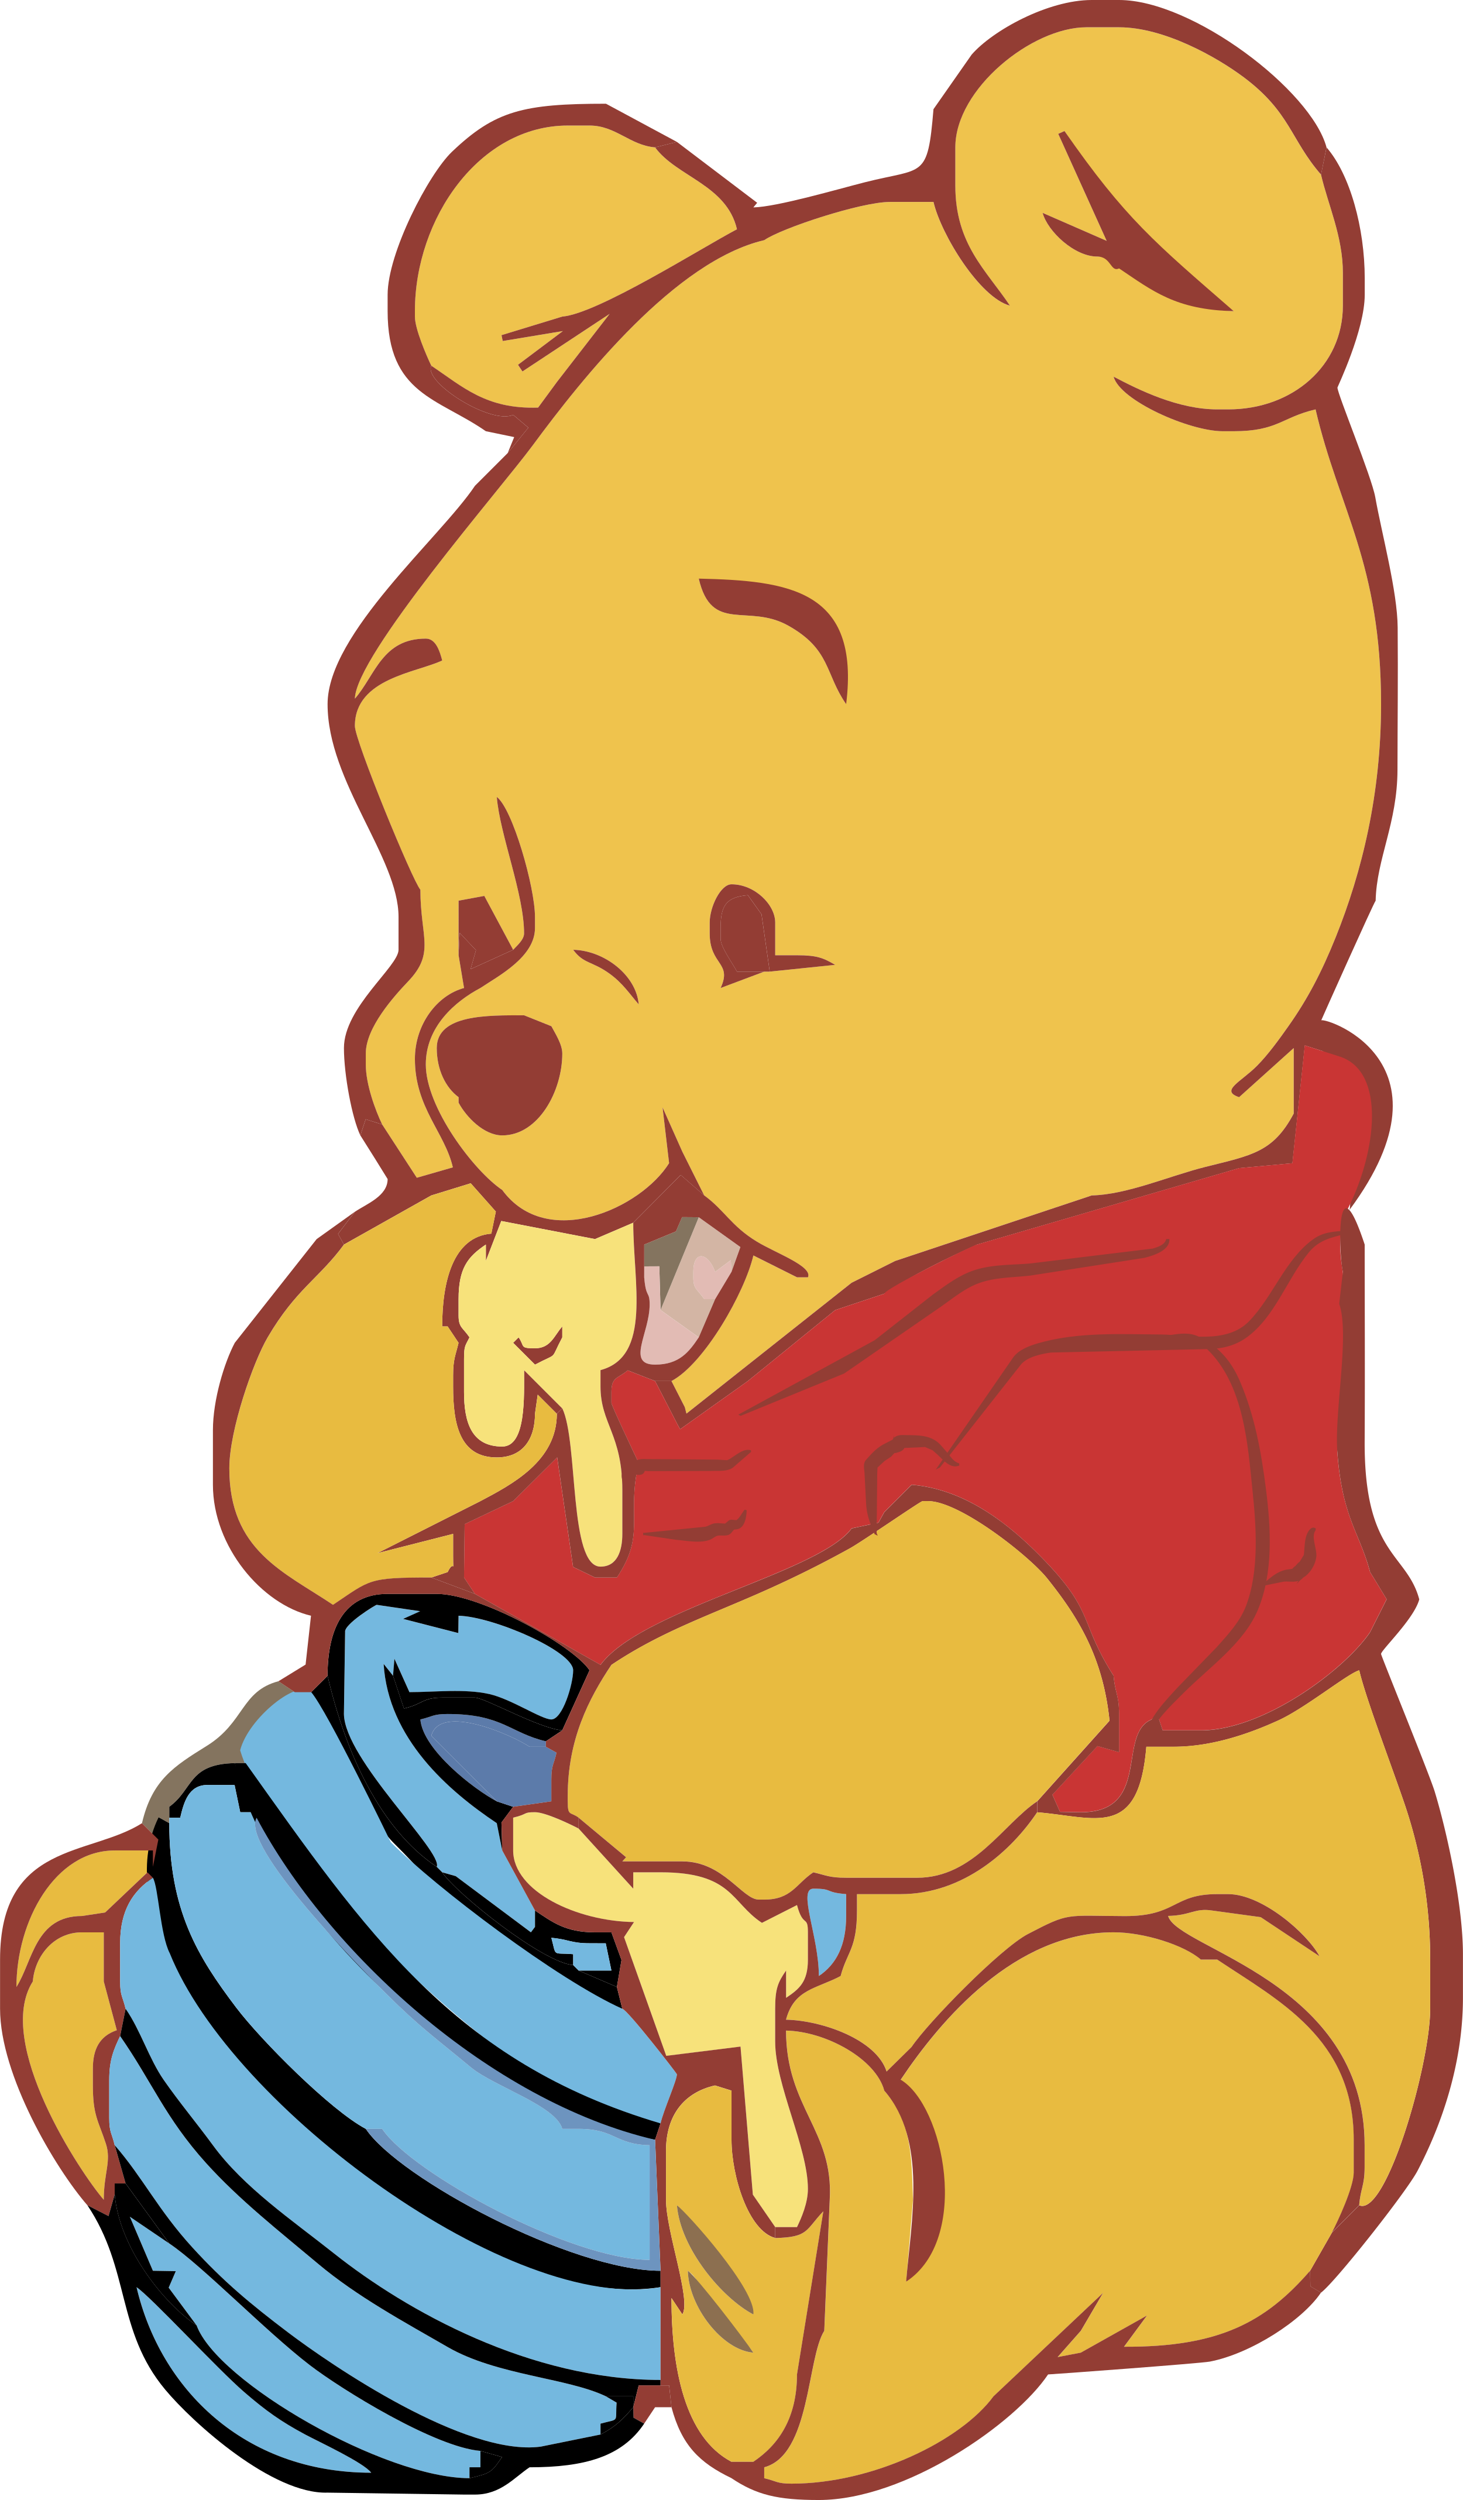
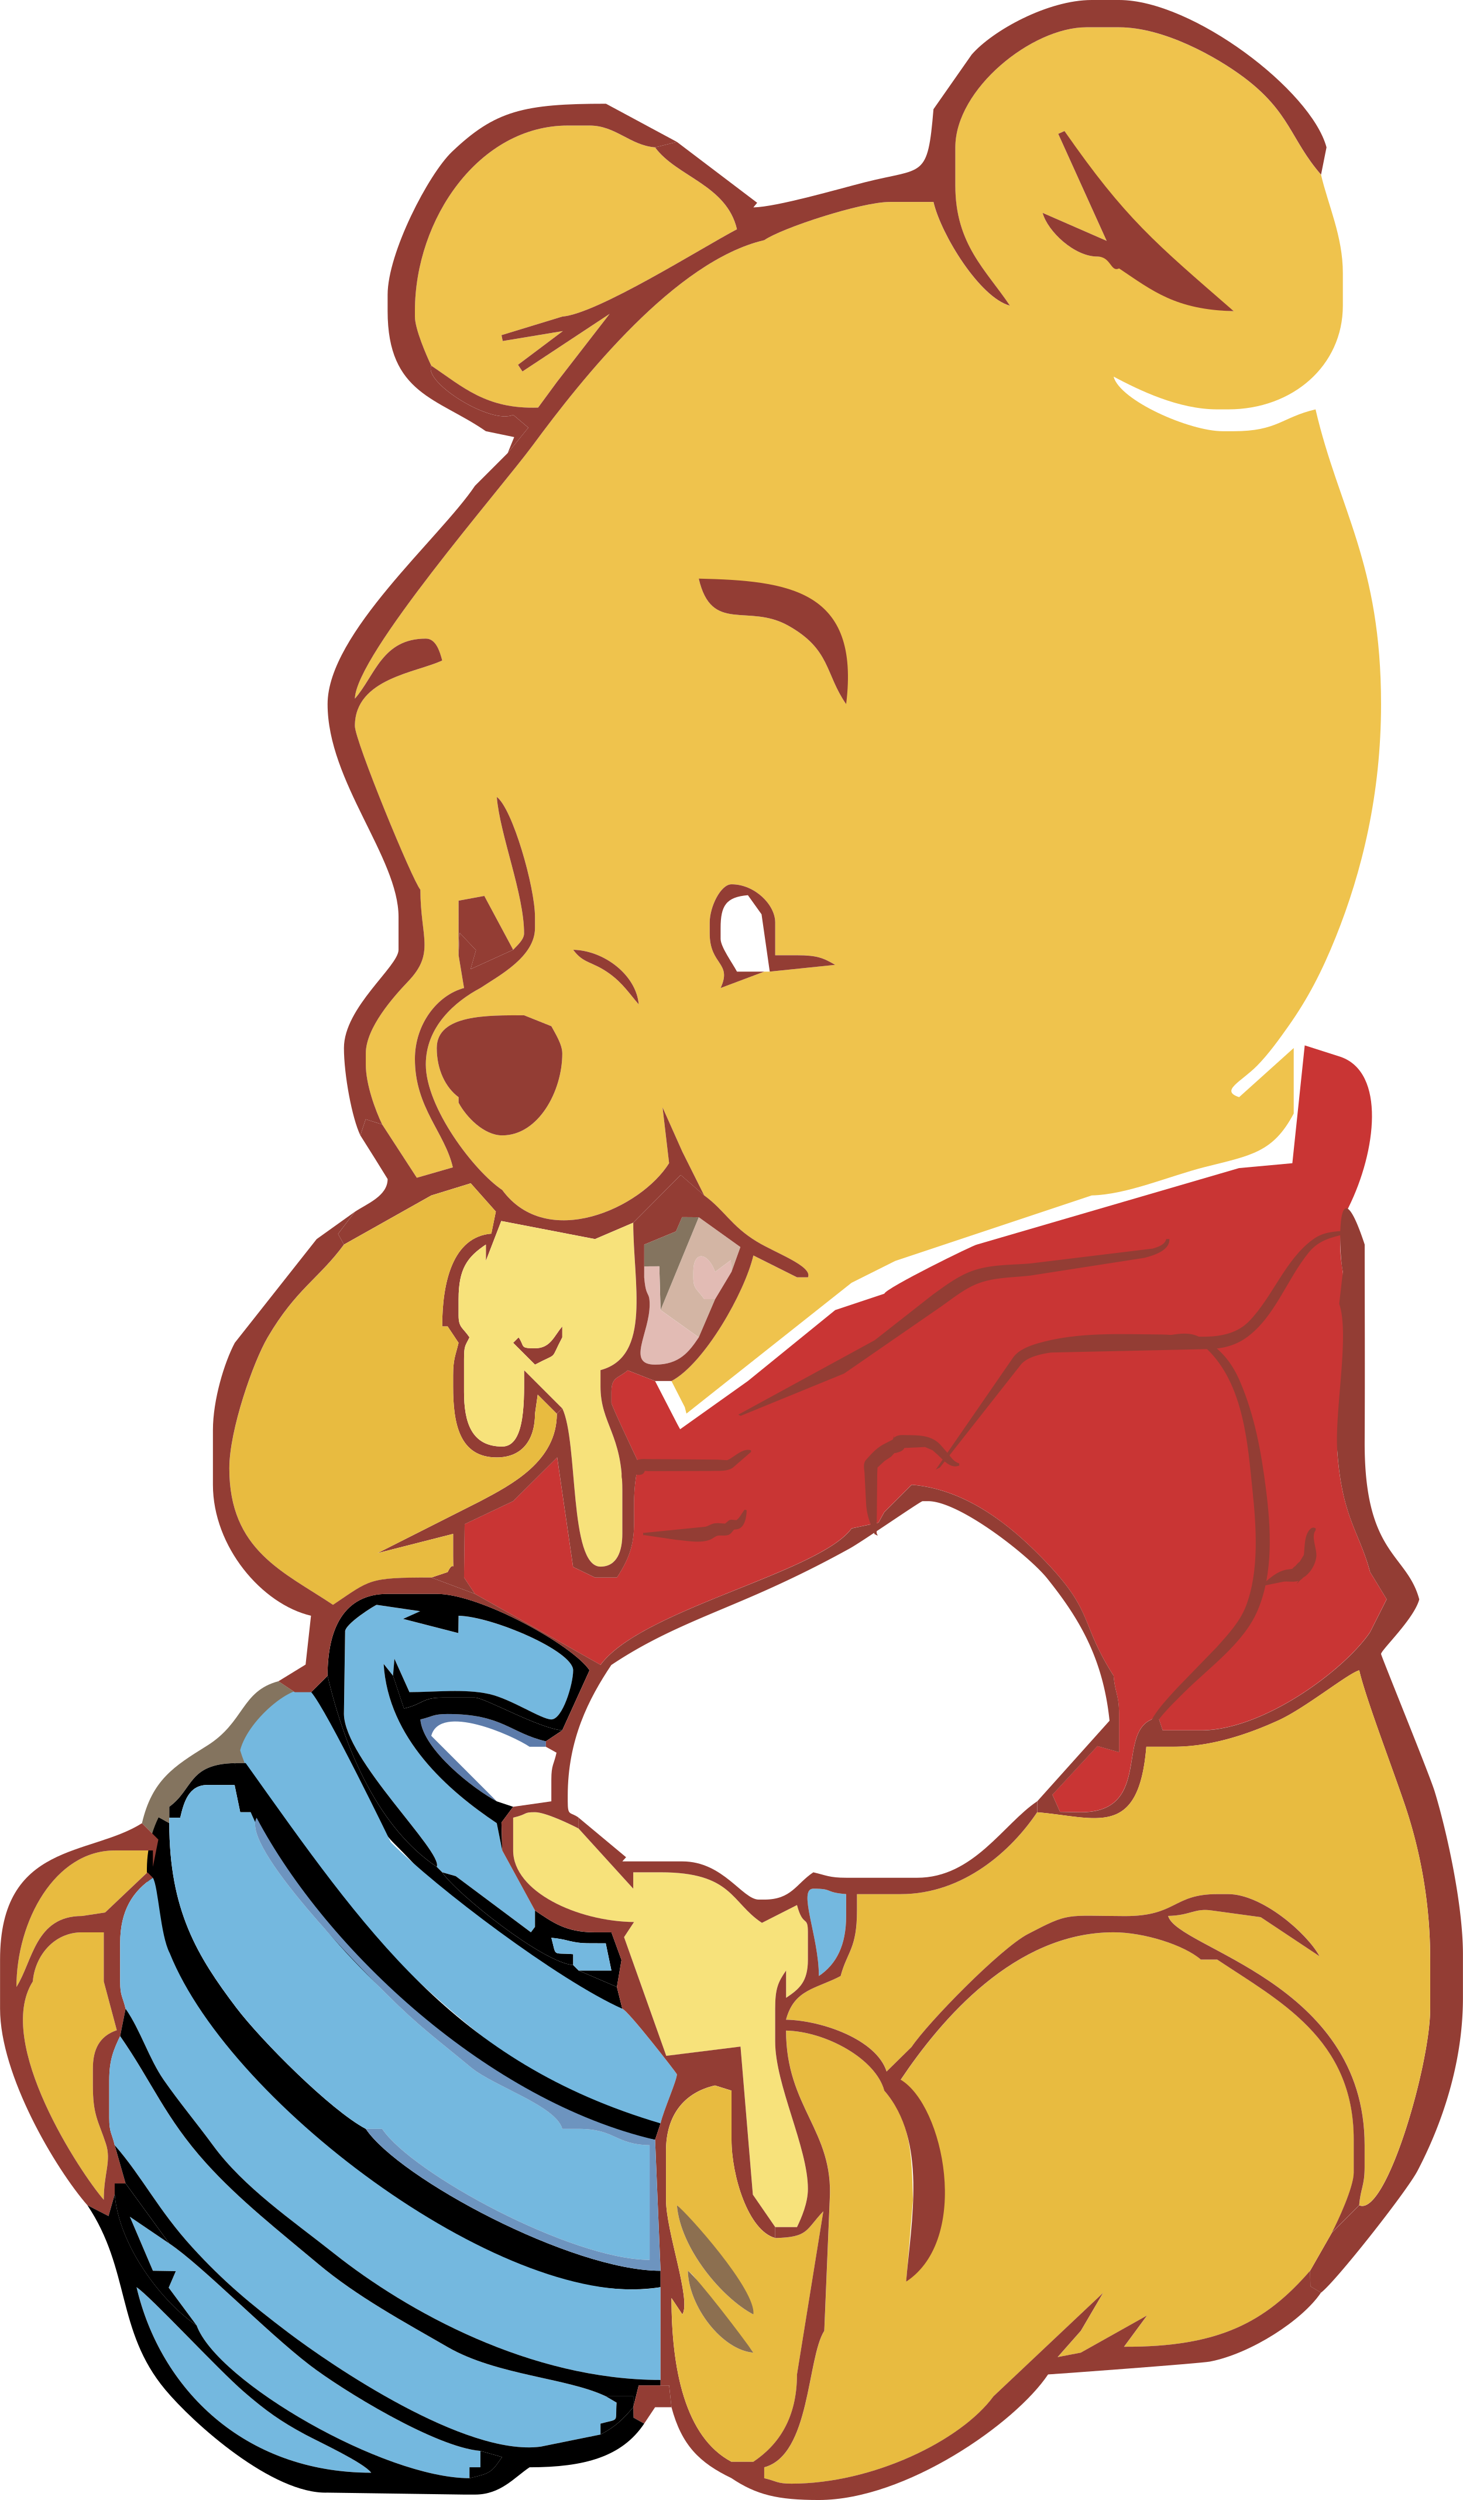
<svg xmlns="http://www.w3.org/2000/svg" width="1463" height="2500" viewBox="0 0 139.937 239.147">
  <path d="M53.26 36.55l5.05-6.524-8.341 5.51-.425-.64 4.294-3.226-5.758.954-.114-.562 5.815-1.776c3.385-.283 13.189-6.493 16.709-8.354-.989-4.249-5.773-5.021-7.833-7.832-2.412-.201-3.766-2.089-6.266-2.089h-2.089c-8.451 0-14.621 8.898-14.621 17.753v.523c0 1.199 1.126 3.78 1.567 4.699 3.007 2.014 5.246 4.177 10.218 4.007l1.794-2.443z" fill="#efc34d" />
  <path d="M46.472 41.25l2.708.561-.619 1.528 1.974-2.429-1.451-1.227c-2.109.975-8.592-3.091-7.833-4.699-.44-.918-1.567-3.5-1.567-4.699v-.523c0-8.854 6.169-17.753 14.621-17.753h2.089c2.5 0 3.854 1.889 6.267 2.089l2.088-.522-6.788-3.654c-7.902 0-10.602.66-14.728 4.592-2.246 2.143-6.159 9.683-6.159 13.683v1.565c-.001 7.966 4.816 8.304 9.398 11.488z" fill="#933d34" />
  <path d="M54.826 90.855c2.99.066 6.033 2.443 6.266 5.221-.908-1.045-1.528-2.028-2.799-2.944-1.663-1.201-2.473-.92-3.467-2.277zm-18.275 16.709l3.313 5.098 3.449-.993c-.773-3.357-3.631-5.707-3.631-10.371 0-3.334 2.15-6.106 4.7-6.787l-.522-3.133v-5.222l2.461-.454 2.761 5.153c.314-.349 1.044-.952 1.044-1.567 0-3.769-2.307-9.385-2.611-13.054 1.494 1.095 3.655 8.604 3.655 11.486v1.045c0 2.776-3.473 4.572-5.222 5.744-2.397 1.27-5.222 3.681-5.222 7.311 0 4.133 4.62 10.208 7.311 12.01 4.272 5.831 13.252 1.772 15.962-2.565l-.628-5.339 1.896 4.248 2.088 4.178c1.941 1.422 2.577 2.916 5 4.398 1.833 1.121 5.393 2.371 4.921 3.436h-1.044l-4.178-2.091c-.815 3.505-4.674 10.34-7.831 12.011l1.277 2.5.157.615 15.797-12.515 4.177-2.089 18.798-6.266c3.386-.075 7.422-1.861 10.853-2.724 4.421-1.111 6.497-1.386 8.467-5.109v-6.266l-5.223 4.7c-1.865-.62.184-1.462 1.706-2.995 1.09-1.097 2.156-2.584 3.003-3.785 1.842-2.607 3.189-5.185 4.531-8.522 2.521-6.268 4.337-13.712 4.337-22.293 0-13.507-4.028-18.597-6.266-28.197-3.223.75-3.623 2.089-7.833 2.089h-1.044c-3.191 0-9.832-2.934-10.443-5.222 2.478 1.311 6.204 3.133 9.921 3.133h1.044c6.174 0 10.967-4.186 10.967-9.921v-3.133c0-3.49-1.411-6.493-2.09-9.398-2.921-3.362-2.936-5.977-7.394-9.315-2.598-1.945-7.627-4.781-11.926-4.781h-3.134c-5.188 0-12.531 5.884-12.531 11.487v3.654c0 5.62 2.932 8.067 5.222 11.487-2.882-.77-6.582-6.797-7.31-9.92h-4.179c-2.738 0-10.351 2.502-12.01 3.655C64.619 24.951 55.73 36.12 50.952 42.6c-3.146 4.267-16.922 20.066-17.015 24.235 1.948-2.24 2.606-5.744 6.788-5.744.96 0 1.329 1.198 1.566 2.09-2.43 1.166-8.354 1.697-8.354 6.266 0 1.411 5.501 14.787 6.266 15.664 0 4.551 1.436 6.034-1.162 8.759-1.379 1.447-4.06 4.434-4.06 6.906v1.044c.003 1.934.934 4.42 1.57 5.744zm16.187-9.398c.35.659 1.044 1.727 1.044 2.61 0 3.598-2.281 7.833-5.743 7.833-1.753 0-3.453-1.765-4.178-3.133v-.521c-1.236-.906-2.088-2.616-2.088-4.7 0-3.235 4.916-3.133 8.354-3.133l2.611 1.044zm20.887-5.222h-.523l-4.177 1.565c1.138-2.461-1.044-2.161-1.044-5.223v-1.043c0-1.486 1.044-3.655 2.088-3.655 2.216 0 4.178 1.945 4.178 3.655v3.132h2.088c1.932 0 2.535.267 3.646.919l-6.256.65zm7.31-25.586c-2.029-2.921-1.462-5.229-5.541-7.514-3.857-2.159-7.323.8-8.558-4.495 7.341 1.71 14.099 2.667 14.099 12.009zm24.018-42.817c-2.189 0-4.752-2.42-5.223-4.177l6.124 2.675-4.631-10.238.597-.27c2.741 3.946 2.562 6.167 6.396 10.313 1.45 1.569 2.351 2.938 4.246 4.108 1.747 1.077 4.535 1.932 5.545 2.81-5.553-.123-7.766-3.601-10.965-5.743-.826.396-.751.522-2.089.522z" fill="#efc34d" />
  <path d="M105.855 23.039l-6.124-2.675c.471 1.756 3.032 4.177 5.223 4.177 1.338 0 1.263 1.531 2.089 1.134 3.199 2.143 5.412 3.965 10.965 4.088-7.548-6.561-10.364-8.852-16.187-17.23l-.597.27 4.631 10.236zM80.935 67.358c1.362-10.952-5.477-11.812-14.099-12.009 1.233 5.295 4.699 2.336 8.558 4.495 4.079 2.286 3.511 4.594 5.541 7.514z" fill="#933d34" />
  <path d="M92.943 5.222l-3.653 5.222c-.562 6.75-.932 5.56-6.58 6.996-2.554.647-8.383 2.352-10.652 2.401l.367-.443-7.677-5.822-2.089.522c2.06 2.811 6.843 3.583 7.833 7.832-3.521 1.861-13.324 8.072-16.709 8.354l-5.815 1.776.114.562 5.758-.954-4.294 3.226.425.64 8.341-5.51-5.05 6.524-1.792 2.441c-4.972.17-7.211-1.993-10.218-4.007-.76 1.608 5.724 5.674 7.833 4.699l1.451 1.227-1.974 2.429-3.133 3.132C42.093 51.452 31.33 60.597 31.33 67.358c0 7.414 6.788 14.667 6.788 20.362v3.134c0 1.589-5.223 5.503-5.223 9.398 0 2.561.774 6.702 1.568 8.354l.51-1.538 1.578.494c-.636-1.324-1.566-3.811-1.566-5.744v-1.044c0-2.473 2.681-5.459 4.06-6.906 2.598-2.726 1.162-4.208 1.162-8.759-.765-.877-6.266-14.253-6.266-15.664 0-4.568 5.925-5.102 8.354-6.266-.237-.892-.606-2.09-1.566-2.09-4.181 0-4.84 3.504-6.788 5.744.092-4.169 13.867-19.969 17.015-24.235 4.777-6.48 13.667-17.649 22.146-19.625 1.659-1.153 9.271-3.655 12.01-3.655h4.179c.728 3.124 4.428 9.15 7.31 9.92-2.29-3.42-5.222-5.867-5.222-11.487v-3.654c0-5.604 7.345-11.487 12.532-11.487h3.133c4.299 0 9.328 2.836 11.926 4.781 4.458 3.34 4.473 5.953 7.394 9.315l.522-2.611C125.43 8.65 114.074 0 107.042 0h-2.61c-4.199 0-9.487 2.92-11.489 5.222z" fill="#933d34" />
-   <path d="M126.361 16.709c.679 2.905 2.091 5.908 2.091 9.398v3.133c0 5.735-4.794 9.921-10.968 9.921h-1.044c-3.717 0-7.443-1.823-9.921-3.133.611 2.289 7.252 5.222 10.443 5.222h1.044c4.21 0 4.61-1.338 7.833-2.089 2.237 9.601 6.266 14.689 6.266 28.197 0 8.581-1.816 16.025-4.337 22.293-1.342 3.338-2.689 5.915-4.531 8.522-.847 1.201-1.913 2.688-3.003 3.785-1.522 1.533-3.571 2.375-1.706 2.995l5.223-4.7v6.266c-1.97 3.724-4.046 3.999-8.466 5.109-3.432.862-7.468 2.647-10.854 2.724l-18.798 6.266-4.177 2.089-15.796 12.515-.158-.616-1.277-2.5h-1.567l2.141 4.149.255.464 6.482-4.613 8.354-6.788 4.699-1.566c2.754-1.837 5.924-3.355 8.878-4.699l25.062-7.311 5.1-.467 1.186-11.271 1.706.545c2.952 2.098 2.809 14.794 2.554 15.202 10.83-14.584-3-18.688-2.711-18.106 0-.03 5.025-11.262 5.223-11.488.091-4.028 2.083-7.417 2.089-12.532.006-4.744.058-8.638.018-13.594-.026-3.471-1.514-8.938-2.144-12.478-.351-1.965-3.617-9.863-3.617-10.479 0-.058 2.61-5.488 2.61-8.876V26.63c0-4.8-1.398-9.935-3.655-12.531l-.527 2.61zM73.102 92.944h.523l-.784-5.483-1.306-1.828c-2.082.174-2.61.997-2.61 3.134v1.045c0 .774 1.127 2.303 1.565 3.133h2.612v-.001z" fill="#933d34" />
  <path d="M73.102 92.944h-2.61c-.438-.83-1.565-2.358-1.565-3.133v-1.045c0-2.137.528-2.959 2.61-3.134l1.306 1.828.784 5.483 6.256-.647c-1.111-.653-1.716-.919-3.646-.919h-2.088v-3.132c0-1.71-1.962-3.655-4.178-3.655-1.044 0-2.088 2.169-2.088 3.655v1.043c0 3.062 2.182 2.762 1.044 5.223l4.175-1.567zM43.861 91.377l.1-2.148 1.563 1.663-.515 1.817 4.074-1.854-2.761-5.153-2.461.454zM54.826 90.855c.993 1.356 1.804 1.076 3.467 2.276 1.271.916 1.891 1.899 2.799 2.944-.232-2.776-3.275-5.153-6.266-5.22zM43.861 105.476c.725 1.368 2.425 3.133 4.178 3.133 3.462 0 5.743-4.235 5.743-7.833 0-.884-.694-1.951-1.044-2.61l-2.61-1.045c-3.439 0-8.354-.103-8.354 3.133 0 2.084.853 3.794 2.088 4.7v.522h-.001z" fill="#933d34" />
  <path d="M49.083 90.855l-4.073 1.854.515-1.817-1.562-1.663-.102 2.148.522 3.133c-2.55.681-4.7 3.453-4.7 6.787 0 4.664 2.857 7.014 3.631 10.371l-3.449.993-3.313-5.098-1.578-.494-.51 1.538c.221.331 2.61 4.157 2.61 4.178 0 1.624-1.995 2.369-3.133 3.132l-1.611 2.117.565 1.017 8.355-4.699 3.772-1.163 2.402 2.705-.431 2.112c-3.696.308-4.7 4.654-4.7 8.876h.521l1.044 1.567c-.286 1.224-.521 1.542-.521 3.133v1.045c0 3.547.599 6.787 4.177 6.787 2.5 0 3.655-1.767 3.655-4.177l.261-1.828 1.828 1.828.521-.522-3.654-3.654c0 2.562.201 7.311-2.089 7.311-2.965 0-3.655-2.35-3.655-5.222v-3.133c0-1.341.126-1.264.521-2.09-.631-.94-1.043-.918-1.043-2.089v-1.565c0-2.934.855-4.046 2.611-5.223v1.566l1.474-3.819 8.969 1.73 3.655-1.566 4.54-4.565 2.248 1.956-2.088-4.178-1.896-4.248.627 5.34c-2.71 4.338-11.689 8.396-15.962 2.565-2.69-1.802-7.311-7.877-7.311-12.01 0-3.629 2.824-6.041 5.222-7.311 1.749-1.172 5.222-2.968 5.222-5.744v-1.044c0-2.883-2.161-10.394-3.655-11.487.306 3.668 2.611 9.285 2.611 13.054.001.614-.729 1.218-1.043 1.566z" fill="#933d34" />
  <path d="M84.589 123.751l-4.699 1.566-8.354 6.788-6.482 4.613-.255-.464-2.141-4.149-2.619-1.021c-.932.794-1.559.603-1.559 2.066v1.043c0 .249 2.294 5.084 2.61 5.745-1.199 5.147.712 6.782-2.088 10.964h-2.09l-2.1-1.013-1.521-10.479-4.21 4.183-4.641 2.202-.06 5.107 1.045 1.566 12.01 6.788c3.893-5.312 20.896-8.791 24.021-13.054l2.564-.55.566-1.017 2.61-2.61c5.125.426 9.249 3.753 12.141 6.657 5.498 5.522 3.758 6.225 7.18 11.617.137 1.634.522 1.854.522 3.654v3.655l-2.068-.586-4.309 4.653.73 1.639 1.99.037c6.802 0 3.415-7.516 6.788-8.876l.521-.522.522 1.566h3.654c6.044 0 13.827-5.874 16.187-9.399l1.584-3.144-1.584-2.6c-1.025-3.842-2.671-5.188-3.136-11.483.908-4.985.789-12.572.525-17.235-.083-.746-.744-3.544.564-6.188 2.64-5.334 3.568-12.884-.791-14.38l-3.412-1.09-1.186 11.271-5.1.467-25.062 7.311c-.265.003-8.723 4.161-8.867 4.702z" fill="#c93534" />
  <path d="M68.403 124.273l1.566-2.611-.063-1.12-1.503 1.12c-.694-1.919-2.089-2.063-2.089 0v.523c0 1.171.414 1.146 1.044 2.088h1.045z" fill="#e2bbb4" />
  <path d="M63.182 125.317l3.654 2.61 1.566-3.654h-1.045c-.63-.942-1.044-.917-1.044-2.088v-.523c0-2.063 1.395-1.919 2.089 0l1.503-1.12.063 1.12.849-2.371-3.98-2.85-3.655 8.876z" fill="#d3b5a4" />
  <path fill="#84745f" d="M61.614 122.186v-1.046l1.45-.007.118 4.184 3.654-8.876-1.596-.011-.587 1.364-3.037 1.258z" />
  <path d="M49.083 128.451l2.088 2.088c2.312-1.224 1.388-.299 2.61-2.61v-1.045c-.787.906-1.118 2.09-2.61 2.09s-.955-.164-1.566-1.045l-.522.522z" fill="#933d34" />
  <path d="M61.614 122.186c.173 2.072.522 1.257.522 2.609 0 2.732-2.279 5.743.521 5.743 2.32 0 3.251-1.229 4.178-2.61l-3.654-2.61-.117-4.186-1.45.008v1.046z" fill="#e2bbb4" />
  <path d="M53.781 126.884v1.045c-1.223 2.312-.298 1.388-2.61 2.61l-2.088-2.088.521-.522c.612.881.074 1.045 1.566 1.045s1.824-1.184 2.611-2.09zm-7.309-6.266v-1.566c-1.755 1.177-2.611 2.289-2.611 5.223v1.565c0 1.171.413 1.147 1.043 2.089-.396.826-.521.749-.521 2.09v3.133c0 2.872.69 5.222 3.655 5.222 2.29 0 2.089-4.747 2.089-7.311l3.654 3.654c1.543 3.217.616 15.144 3.656 15.144 1.604 0 2.088-1.53 2.088-3.133v-4.179c0-5.354-2.088-6.351-2.088-9.92v-1.566c4.917-1.313 3.132-8.367 3.132-14.1l-3.655 1.566-8.969-1.73-1.473 3.819z" fill="#f7e27b" />
  <path d="M69.969 121.662l-1.566 2.611-1.566 3.654c-.926 1.383-1.857 2.61-4.178 2.61-2.801 0-.521-3.011-.521-5.743 0-1.354-.35-.537-.522-2.609l.004-3.135 3.035-1.258.588-1.364 1.596.012 3.98 2.85-.85 2.372zm-9.399-4.699c0 5.731 1.785 12.785-3.132 14.1v1.566c0 3.569 2.088 4.565 2.088 9.92v4.179c0 1.603-.482 3.133-2.088 3.133-3.04 0-2.111-11.927-3.656-15.144l-.521.522c0 4.53-4.318 6.771-7.311 8.354l-9.854 4.979 7.242-1.845v2.088c0 1.997.16.189-.522 1.566l-1.565.521 4.178 1.566-1.045-1.566.06-5.107 4.641-2.202 4.21-4.183 1.521 10.479 2.1 1.013h2.09c2.8-4.181.889-5.815 2.088-10.964-.316-.661-2.61-5.496-2.61-5.745v-1.043c0-1.465.626-1.272 1.559-2.066l2.62 1.021h1.566c3.157-1.671 7.017-8.506 7.831-12.011l4.178 2.091h1.044c.472-1.063-3.088-2.313-4.921-3.436-2.423-1.482-3.059-2.977-5-4.398l-2.248-1.956-4.543 4.568z" fill="#933d34" />
  <path d="M42.816 150.382c.683-1.377.522.431.522-1.566v-2.088l-7.242 1.845 9.854-4.979c2.991-1.583 7.311-3.822 7.311-8.354l-1.828-1.828-.261 1.828c0 2.41-1.156 4.177-3.655 4.177-3.578 0-4.177-3.24-4.177-6.787v-1.045c0-1.591.235-1.909.521-3.133l-1.044-1.567h-.521c0-4.222 1.004-8.568 4.7-8.876l.431-2.112-2.402-2.705-3.772 1.163-8.355 4.699c-2.375 3.244-4.59 4.256-7.301 8.886-1.379 2.354-3.663 8.867-3.663 12.522 0 7.879 5.205 9.896 9.919 13.056 3.618-2.425 3.316-2.612 9.399-2.612l1.564-.524z" fill="#e8bb40" />
  <path d="M41.772 178.577l.522.522 1.292.367 7.194 5.375.391-.521v-1.567l-3.133-5.744-.522-2.609c-4.625-3.098-10.376-8.079-10.821-15.231l.9 1.134.134-1.62 1.434 3.188c2.459 0 5.292-.346 7.646.187 2.114.479 4.98 2.425 5.93 2.425 1.079 0 2.089-3.384 2.089-4.7 0-1.847-7.713-5.148-10.966-5.221l-.023 1.656-5.275-1.354 1.629-.734-4.162-.61c-.086-.016-3.144 1.864-3.02 2.607l-.114 7.834c.065 4.354 9.509 13.184 8.875 14.616z" fill="#74b8df" />
  <path d="M31.329 160.302c1.727 7.411 5.052 14.664 10.442 18.274.634-1.433-8.811-10.262-8.878-14.62l.114-7.834c-.125-.743 2.934-2.623 3.02-2.607l4.162.61-1.629.734 5.275 1.354.023-1.656c3.253.071 10.965 3.374 10.965 5.221 0 1.315-1.01 4.7-2.088 4.7-.949 0-3.815-1.946-5.93-2.426-2.354-.53-5.187-.186-7.646-.186l-1.434-3.188-.134 1.621 1.045 3.134c1.823-.426 1.757-1.046 3.654-1.046h3.133c.935 0 6.101 2.946 8.354 3.134l2.611-5.744c-1.624-2.424-10.472-7.311-14.62-7.311h-4.699c-4.204.003-5.74 3.37-5.74 7.836z" />
  <path d="M47.516 172.312l-6.266-6.267c.835-3.132 7.721-.08 9.398 1.045h1.566v-.522c-3.422-.797-4.177-2.61-9.399-2.61-1.41 0-1.438.25-2.61.522.242 2.895 5.11 6.666 7.311 7.832z" fill="#5c7baa" />
  <path d="M128.451 121.662l-.349 3.056c1.021 2.982-.47 10.239-.179 14.181.465 6.297 2.109 7.643 3.136 11.483l1.584 2.6-1.584 3.144c-2.357 3.525-10.143 9.399-16.187 9.399h-3.654l-.522-1.566-.521.522c-3.373 1.36.014 8.876-6.788 8.876l-1.99-.037-.73-1.638 4.309-4.654 2.068.586v-3.655c0-1.8-.387-2.021-.522-3.654-3.422-5.394-1.682-6.095-7.18-11.617-2.892-2.904-7.016-6.231-12.141-6.657l-2.61 2.611-.566 1.016-2.564.55c-3.124 4.263-20.128 7.741-24.021 13.054h1.044c4.926-3.298 9.563-4.784 15.146-7.308 2.568-1.16 5.07-2.405 7.651-3.834 1.224-.676 6.772-4.523 6.966-4.523h.521c3.041 0 9.696 5.261 11.403 7.396 2.932 3.668 5.33 7.493 5.959 13.608l-6.919 7.714v1.044c5.653.472 9.706 2.585 10.441-6.266h2.611c3.792 0 7.418-1.338 10.015-2.519 2.578-1.172 6.664-4.506 7.739-4.793.627 2.698 3.121 9.188 4.365 12.867a46.275 46.275 0 0 1 2.423 14.808v4.7c0 5.351-4.223 19.933-6.788 18.797l-2.611 2.61-2.088 3.655.025 1.487 1.018.602c1.336-.979 8.185-9.65 9.232-11.654 2.264-4.324 4.344-10.181 4.344-16.541v-4.178c0-4.726-1.531-11.712-2.705-15.57-.497-1.629-5.127-12.973-5.127-13.148 0-.374 3.157-3.354 3.654-5.222-1.182-4.432-5.279-4.2-5.223-15.141.036-7.001.002-12.782.002-18.801-2.778-8.413-2.488.898-2.087 2.61z" fill="#933d34" />
  <path d="M13.576 174.4l1.565 1.565.026-2.133 1.019.566V172.832c2.334-1.711 1.789-4.078 6.266-4.178h1.045c.099-4.411 2.097-4.979 4.697-6.787l-1.565-1.044c-3.594.959-3.225 3.93-6.863 6.188-3.142 1.954-5.229 3.267-6.19 7.389z" fill="#84745f" />
  <path d="M29.763 161.869l2.611 7.312c1.155.847 3.369 5.229 5.347 7.184 2.258 2.229 3.79 4.158 6.274 6.258 2.518 2.125 12.191 9.255 15.529 9.533l-.521-2.089-3.655-1.567-.522-.521c-2.929-.243-11.16-6.827-12.532-8.877l-.522-.522c-5.392-3.61-8.716-10.863-10.442-18.273l-1.567 1.562zM16.188 173.879h1.044c.347-1.487.809-3.134 2.609-3.134l2.593.005.542 2.605h1.044l-1.566-4.699c-4.477.1-3.931 2.467-6.266 4.178v1.045zM48.038 177.01l-.076-2.674 1.12-1.503-1.567-.521c-2.201-1.165-7.069-4.938-7.31-7.832 1.171-.272 1.2-.522 2.61-.522 5.223 0 5.978 1.813 9.399 2.61l1.565-1.044c-2.253-.188-7.419-3.133-8.354-3.133h-3.133c-1.897 0-1.831.619-3.654 1.045l-1.045-3.134-.9-1.134c.445 7.152 6.195 12.135 10.821 15.231l.524 2.611z" />
-   <path d="M47.516 172.312l1.567.521 3.654-.521v-2.088c0-1.411.25-1.44.494-2.566l-1.016-.566H50.65c-1.678-1.125-8.562-4.177-9.398-1.045l6.264 6.265z" fill="#5c7baa" />
-   <path d="M58.481 159.258c-2.167 3.236-4.178 7.146-4.178 12.531v.522c0 1.471.226.967 1.045 1.566l4.538 3.778-.361.397h5.744c3.919 0 5.742 3.655 7.312 3.655h.521c2.621 0 3.03-1.493 4.699-2.61 1.224.283 1.543.521 3.134.521h6.788c5.419 0 8.261-5.15 11.487-7.311l6.919-7.715c-.629-6.114-3.027-9.939-5.959-13.607-1.707-2.137-8.362-7.396-11.403-7.396h-.521c-.192 0-5.742 3.849-6.966 4.523a104.059 104.059 0 0 1-7.651 3.834c-5.585 2.527-10.223 4.014-15.148 7.312z" fill="#e8bb40" />
  <path d="M99.21 173.355c-2.418 3.61-7.001 7.833-13.055 7.833h-4.178v1.565c0 3.667-.938 3.918-1.565 6.268-2.341 1.237-4.438 1.239-5.223 4.177 3.448.077 8.651 1.898 9.62 4.96l2.39-2.35c1.566-2.339 8.513-9.437 11.129-10.803 4.021-2.099 3.553-1.735 9.25-1.717 4.998.02 4.595-2.102 8.861-2.102h1.044c3.222 0 7.505 3.693 8.738 5.942l-5.621-3.737-4.684-.64c-1.625-.244-2.031.476-4.177.522.835 3.129 18.798 6.249 18.798 21.93v2.089c0 1.801-.388 2.022-.521 3.655 2.565 1.136 6.788-13.446 6.788-18.797v-4.7c0-5.496-.967-10.502-2.423-14.808-1.244-3.68-3.738-10.169-4.365-12.867-1.075.287-5.161 3.621-7.739 4.793-2.597 1.181-6.223 2.519-10.015 2.519h-2.611c-.735 8.853-4.787 6.74-10.441 6.268z" fill="#e8bb40" />
  <path d="M54.826 187.977v-1.044c-2.042-.172-1.587.315-2.089-1.566 1.634.135 1.854.521 3.655.521l1.547.006.542 2.604H55.35l3.655 1.567.44-2.573-.964-2.649h-1.566c-2.826 0-4.08-.975-5.743-2.088v1.567l-.391.521-7.194-5.375-1.292-.367c1.372 2.048 9.603 8.632 12.531 8.876z" />
  <path d="M14.098 179.1l.521-.522v-1.566h-3.654c-5.721 0-9.399 6.754-9.399 13.056 1.561-2.459 1.794-6.788 6.267-6.788l2.216-.337 4.049-3.843z" fill="#e8bb40" />
  <path d="M78.323 189.021c1.687-1.13 2.61-2.947 2.61-5.744v-2.089c-2.146-.179-1.167-.522-3.134-.522-1.535 0 .524 4.571.524 8.355zM54.826 187.977l.522.521h3.132l-.542-2.604-1.547-.006c-1.801 0-2.021-.387-3.655-.521.502 1.883.048 1.396 2.088 1.566v1.044h.002z" fill="#74b8df" />
  <path d="M63.182 203.119c.304-1.308 1.565-4.101 1.565-4.699 0-.07-4.68-6.122-5.223-6.266-6.171-2.77-17.792-11.566-22.146-15.931 0 0-6.115-12.653-7.615-14.354-1.201-1.362-6.007 2.458-6.796 5.56 3.332 11.178 29.69 36.774 40.215 35.69z" fill="#74b8df" />
  <path d="M9.921 189.543v-4.7H7.832c-2.688 0-4.498 2.263-4.7 4.7-3.719 5.861 4.604 18.374 6.789 20.886 0-2.564.748-3.698.197-5.379-.719-2.186-1.241-2.687-1.241-5.586v-1.565c0-1.89.646-3.133 2.29-3.691l-1.246-4.665z" fill="#e8bb40" />
  <path d="M74.146 213.04h2.088c.437-.906 1.044-2.313 1.044-3.655 0-3.968-3.132-9.925-3.132-14.098v-3.133c0-1.931.267-2.535 1.044-3.656v2.612c1.266-.849 2.088-1.53 2.088-3.656v-2.611c0-1.695-.45-.394-1.044-2.608l-3.354 1.702c-2.966-1.949-2.806-4.836-9.698-4.836H60.57v1.565l-5.221-5.743c-.749-.396-3.174-1.566-4.178-1.566-1.195 0-.607.177-2.088.522v3.132c0 3.955 6.157 6.788 11.562 6.853l-.953 1.444 4.037 11.355 7.103-.886 1.18 14.163 2.134 3.1z" fill="#f7e27b" />
-   <path d="M63.182 218.784v-1.566c-8.521 0-25.038-8.856-28.197-13.575-3.373-1.785-10.029-8.474-12.405-11.613-3.692-4.88-6.392-9.274-6.392-17.628l-1.019-.566c-8.004 16.293 28.664 48.051 48.013 44.948z" />
+   <path d="M63.182 218.784v-1.566c-8.521 0-25.038-8.856-28.197-13.575-3.373-1.785-10.029-8.474-12.405-11.613-3.692-4.88-6.392-9.274-6.392-17.628l-1.019-.566c-8.004 16.293 28.664 48.051 48.013 44.948" />
  <path d="M16.188 173.879v.521c0 8.354 2.698 12.748 6.392 17.628 2.376 3.141 9.032 9.828 12.405 11.613h1.566c2.856 4.268 18.123 12.53 25.586 12.53v-10.966c-3.323-.073-3.304-1.564-6.788-1.564h-1.567c-.589-2.209-6.566-4.077-8.739-5.882-3.346-2.778-4.954-3.897-8.1-7.043-2.299-2.3-13.994-14.104-12.401-16.839l-.521-.522h-1.044l-.542-2.605-2.593-.005c-1.802 0-2.263 1.646-2.609 3.134h-1.045z" fill="#74b8df" />
  <path d="M62.659 204.685l.522-1.565c-19.76-5.839-28.206-18.346-39.685-34.463h-1.045c3.137 14.802 24.685 34.168 40.208 36.028z" />
  <path d="M3.132 189.543c.202-2.438 2.011-4.7 4.7-4.7h2.089v4.7l1.246 4.663c-1.645.56-2.29 1.803-2.29 3.691v1.565c0 2.899.521 3.4 1.241 5.586.551 1.681-.197 2.813-.197 5.379-2.185-2.51-10.507-15.023-6.789-20.884zm5.222 21.408l2.019 1.034.593-2.078v-1.045h1.043l-1.043-3.655c-.273-1.171-.522-1.199-.522-2.608v-3.655c0-1.895.438-2.915 1.043-4.178l.522-2.61c-.271-1.172-.522-1.201-.522-2.611v-3.654c0-3.17 1.229-4.989 3.134-6.267l-.521-.521-4.05 3.841-2.216.337c-4.473 0-4.706 4.329-6.267 6.788 0-6.302 3.679-13.056 9.399-13.056h3.654v1.566l.522-2.61-1.565-1.565C8.57 177.577 0 176.17 0 187.454v4.7c0 6.372 5.289 15.272 8.354 18.797z" fill="#933d34" />
  <path d="M18.797 222.438c1.948 5.382 17.94 14.621 26.106 14.621v-1.045h1.046v-1.566c-4.361-.363-13.271-5.862-16.331-8.211-4.166-3.198-10.333-9.557-13.432-11.63l-3.774-2.562 2.207 5.172 2.188.037-.68 1.579 2.67 3.605z" fill="#74b8df" />
  <path d="M10.965 209.907c.416 5.001 4.59 10.361 7.832 12.531l-2.669-3.604.68-1.579-2.188-.037-2.207-5.172 3.774 2.562-4.179-5.745h-1.043v1.044z" />
  <path d="M12.009 192.154c1.427 2.053 2.225 4.759 3.64 6.804 1.444 2.086 3.202 4.19 4.711 6.254 2.949 4.031 7.582 7.169 11.584 10.347 7.023 5.573 18.812 12.103 31.237 12.103v-8.876c-14.162 2.535-41.007-17.147-46.948-31.947-.915-1.747-1.088-6.387-1.613-7.215-1.904 1.276-3.134 3.097-3.134 6.267v3.654c.001 1.408.251 1.437.523 2.609z" fill="#74b8df" />
  <path d="M10.965 205.207c2.694 3.102 4.145 6.184 7.438 9.792 2.984 3.271 5.569 5.408 9.126 8.105 4.13 3.131 16.947 11.894 24.18 10.938l5.727-1.16v-1.044c1.881-.503 1.396-.048 1.54-2.011l-1.019-.6c-3.706-1.778-10.438-2.006-15.133-4.71-4.205-2.426-8.692-4.848-12.399-7.965-3.667-3.082-7.553-6.126-10.723-9.642-3.907-4.332-5.165-7.755-8.218-12.147-.605 1.264-1.043 2.284-1.043 4.179v3.654c.002 1.412.251 1.44.524 2.611z" fill="#74b8df" />
  <path d="M11.487 194.765c3.054 4.393 4.311 7.814 8.218 12.146 3.169 3.516 7.056 6.561 10.723 9.642 3.708 3.117 8.194 5.539 12.4 7.965 4.693 2.705 11.426 2.932 15.132 4.71h2.61v1.043l.522-2.088h2.09v-.522c-12.425 0-24.214-6.528-31.237-12.103-4.003-3.178-8.636-6.314-11.584-10.347-1.509-2.062-3.267-4.168-4.711-6.254-1.415-2.045-2.213-4.751-3.64-6.804l-.523 2.612z" />
  <path d="M30.285 118.529l-7.833 9.922c-1.003 1.894-2.09 5.461-2.09 8.354v5.222c0 5.938 4.693 11.435 9.382 12.529l-.518 4.675-2.598 1.594 1.565 1.044h1.568l1.566-1.566c0-4.467 1.536-7.833 5.743-7.833h4.699c4.148 0 12.997 4.887 14.62 7.311l-2.611 5.744-1.565 1.044v.522l1.016.566c-.244 1.126-.494 1.155-.494 2.566v2.088l-3.654.521-1.12 1.503.076 2.674 3.133 5.744c1.664 1.113 2.917 2.088 5.743 2.088h1.566l.964 2.649-.44 2.573.521 2.089c.543.144 5.223 6.194 5.223 6.266 0 .6-1.262 3.393-1.565 4.699l-.522 1.565.522 12.532v10.964h.82l.224 2.088c.963 3.61 2.646 5.304 5.743 6.789v-1.567c-4.458-2.358-5.743-8.899-5.743-15.664l1.044 1.566c.866-1.396-1.566-7.905-1.566-10.967v-4.698c0-3.392 1.74-5.576 4.688-6.237l1.577.494v4.698c0 3.429 1.595 8.711 4.178 9.399v-1.045l-2.136-3.1-1.18-14.163-7.103.886-4.037-11.355.953-1.444c-5.405-.063-11.562-2.896-11.562-6.853v-3.132c1.48-.347.893-.522 2.088-.522 1.004 0 3.43 1.171 4.178 1.566v-1.044c-.819-.601-1.045-.097-1.045-1.566v-.522c0-5.386 2.011-9.295 4.178-12.531h-1.044l-12.01-6.788-4.178-1.566c-6.083 0-5.781.188-9.399 2.612-4.715-3.158-9.919-5.177-9.919-13.056 0-3.656 2.283-10.169 3.663-12.522 2.711-4.63 4.925-5.642 7.301-8.886l-.565-1.017 1.611-2.117-3.656 2.615z" fill="#933d34" />
  <path d="M68.522 221.797c1.309 1.548 2.428 1.6 3.534 3.253-3.021-.251-6.189-4.447-6.265-7.832 1.577 1.155 1.219 2.786 2.731 4.579zm1.447 13.695h2.088c2.464-1.649 4.178-4.237 4.178-8.354l2.521-15.608c-1.717 1.798-1.396 2.483-4.607 2.557-2.583-.688-4.178-5.972-4.178-9.399v-4.698l-1.577-.494c-2.948.661-4.688 2.847-4.688 6.237v4.699c0 3.061 2.433 9.569 1.566 10.966l-1.044-1.566c-.002 6.761 1.283 13.302 5.741 15.66zm-1.745-19.14c1.197 2.138 3.195 2.65 3.833 5.043-3.042-1.608-6.967-6.329-7.31-10.443.514.376 2.926 4.413 3.477 5.4z" fill="#e8bb40" />
  <path d="M72.057 221.395c.317-2.324-6.382-9.766-7.31-10.443.343 4.113 4.268 8.834 7.31 10.443zM72.057 225.05c-.864-1.293-5.333-7.148-6.265-7.832.074 3.384 3.243 7.581 6.265 7.832z" fill="#8c6f50" />
  <path fill="#933d34" d="M60.57 230.271l.027 1 1.017.567 1.045-1.567h1.567l-.224-2.088H61.092z" />
  <path d="M57.438 232.882c1.479-.781 2.109-1.435 3.132-2.61v-1.043h-2.61l1.019.6c-.145 1.963.341 1.508-1.54 2.011v1.042h-.001z" />
  <path d="M84.589 199.986c-.809-3.028-5.567-5.658-9.398-5.744 0 7.366 4.575 9.551 4.179 16.187l-.522 12.532c-1.67 2.631-1.312 11.87-5.744 13.055v1.045c1.171.271 1.201.521 2.61.521 7.762 0 16.206-4.104 19.319-8.354l10.479-9.888-2.123 3.62-2.219 2.514 2.219-.425 6.331-3.552-2.201 2.989c9.157.041 13.562-2.391 17.802-7.271l2.088-3.655c.55-1.036 2.09-4.334 2.09-5.742v-3.135c0-9.698-7.223-13.324-13.056-17.23h-1.565c-1.605-1.396-5.435-2.611-8.354-2.611-9.448 0-16.514 8.352-20.363 14.101 2.966 4.427 4.273 15.002.521 19.318l.644-7.82c-.132-3.834-.025-7.335-2.737-10.455z" fill="#e8bb40" />
  <path d="M80.935 183.277c0 2.797-.925 4.614-2.61 5.744 0-3.784-2.061-8.355-.522-8.355 1.967 0 .987.345 3.134.522l-.002 2.089zm-25.586-9.398v1.044l5.221 5.743V179.1h2.612c6.895 0 6.732 2.887 9.698 4.836l3.354-1.702c.594 2.216 1.044.913 1.044 2.608v2.611c0 2.126-.822 2.81-2.088 3.656v-2.612c-.777 1.121-1.044 1.727-1.044 3.656v3.133c0 4.173 3.132 10.13 3.132 14.098 0 1.342-.607 2.749-1.044 3.655h-2.088v1.045c3.213-.072 2.892-.759 4.607-2.557l-2.521 15.608c0 4.117-1.714 6.705-4.178 8.354h-2.088v1.567c2.387 1.599 4.407 2.089 8.354 2.089 8.291 0 18.78-7.307 21.932-12.012.284 0 14.589-1.058 15.477-1.229 3.932-.76 8.863-3.962 10.63-6.603l-1.018-.601-.025-1.487c-4.24 4.88-8.645 7.312-17.802 7.271l2.201-2.989-6.331 3.552-2.219.425 2.219-2.514 2.123-3.62-10.479 9.888c-3.113 4.249-11.559 8.354-19.319 8.354-1.409 0-1.439-.25-2.61-.521v-1.045c4.433-1.185 4.074-10.424 5.744-13.055l.521-12.532c.397-6.636-4.178-8.819-4.178-16.187 3.831.086 8.591 2.716 9.398 5.744 4.143 4.764 2.562 12.532 2.089 18.274 6.225-4.094 3.615-16.862-.521-19.318 3.851-5.749 10.915-14.101 20.363-14.101 2.921 0 6.749 1.217 8.354 2.611h1.565c5.833 3.906 13.055 7.532 13.055 17.23v3.135c0 1.408-1.539 4.706-2.089 5.742l2.611-2.61c.135-1.633.521-1.854.521-3.655v-2.089c0-15.681-17.963-18.801-18.798-21.93 2.146-.048 2.552-.768 4.177-.522l4.684.64 5.621 3.737c-1.233-2.249-5.518-5.942-8.738-5.942h-1.044c-4.268 0-3.864 2.12-8.862 2.102-5.696-.02-5.229-.382-9.25 1.717-2.615 1.366-9.562 8.464-11.128 10.803l-2.39 2.35c-.969-3.061-6.172-4.883-9.62-4.96.784-2.938 2.882-2.938 5.223-4.177.627-2.35 1.565-2.601 1.565-6.268v-1.565h4.178c6.054 0 10.637-4.223 13.055-7.833v-1.044c-3.228 2.159-6.068 7.311-11.487 7.311H80.93c-1.591 0-1.91-.238-3.134-.521-1.669 1.117-2.078 2.61-4.699 2.61h-.517c-1.568 0-3.392-3.654-7.312-3.654h-5.744l.361-.398-4.536-3.78z" fill="#933d34" />
  <path d="M35.506 236.537c-.708-.966-5.021-2.966-6.281-3.64-2.375-1.269-3.822-2.312-5.854-4.066-2.571-2.215-8.911-9.106-10.315-10.047 2.257 9.699 10.255 17.753 22.45 17.753z" fill="#74b8df" />
  <path d="M44.904 237.06c2.055-.479 2.12-.574 3.113-2.024l-2.067-.587v1.566h-1.046v1.045z" />
  <path d="M35.506 236.537c-12.195 0-20.192-8.054-22.452-17.753 1.404.939 7.744 7.832 10.315 10.047 2.032 1.754 3.479 2.799 5.854 4.066 1.261.674 5.575 2.674 6.283 3.64zm-23.497-27.675l4.179 5.745c3.099 2.072 9.267 8.432 13.432 11.63 3.06 2.349 11.969 7.848 16.332 8.211l2.066.587c-.993 1.45-1.06 1.546-3.113 2.024-8.166 0-24.158-9.239-26.106-14.621-3.242-2.17-7.416-7.53-7.832-12.531l-.593 2.078-2.019-1.034c4.119 6.152 2.743 11.995 7.437 17.628 2.679 3.217 10.28 10.032 15.539 9.861l13.054.186h1.045c2.458 0 3.741-1.62 5.221-2.61 5.29 0 8.85-1.019 10.965-4.178l-1.017-.566-.027-1c-1.022 1.177-1.652 1.829-3.132 2.61l-5.727 1.16c-7.232.956-20.05-7.807-24.18-10.938-3.558-2.697-6.142-4.836-9.126-8.105-3.295-3.608-4.745-6.69-7.438-9.792l1.04 3.655z" />
  <path d="M62.659 204.685c-15.854-3.691-31.381-18.074-38.118-30.807-1.593 2.735 10.103 14.539 12.401 16.839 3.146 3.146 4.754 4.265 8.1 7.043 2.173 1.805 8.149 3.673 8.739 5.882h1.567c3.484 0 3.464 1.491 6.788 1.564v10.966c-7.463 0-22.729-8.264-25.586-12.53h-1.566c3.16 4.719 19.677 13.575 28.197 13.575l-.522-12.532z" fill="#6d94bf" />
  <path d="M59.872 142.345c-.064-.271-.574-1.363-.099-1.555l.099-.02.122-.014-.015-.17.025-.127c.107-.275.515-.22.745-.234l.024-.002-.005-.075.033-.16c.172-.422.925-.291 1.265-.308l6.587.052.438.026.439.029-.004.005.062-.016.104-.042.13-.063c.524-.291 1.265-.997 1.903-.855v.026l-1.704 1.474c-.551.365-1.382.249-2.028.285l-5.929.014-.439-.023-.048-.003-.029.148c-.14.328-.524.23-.8.212l-.138-.01-.007.087-.021.113a.29.29 0 0 1-.16.159l-.114.022-.214-.021-.043.384-.179.662zM61.628 146.737l5.752-.576c.348-.023.652-.289 1.003-.336l.271-.019.438.029.298.022.077-.065.238-.2.057-.048a.362.362 0 0 1 .135-.056l.074-.008.219.021.221.021-.019.006-.007.007.001.004c.318-.032.706-.807.883-1.007l.039.013c-.022.502-.144 1.49-.798 1.631l-.1.014-.221.021-.031.004-.124.146-.201.237-.065.053c-.297.229-.834.062-1.172.154-.263.073-.481.287-.734.385-.909.349-2.208.078-3.161 0l-3.073-.453zM70.851 135.318l12.874-7.025 5.569-4.368c1.193-.857 2.392-1.772 3.778-2.264 1.728-.607 3.602-.539 5.426-.688l11.779-1.43c.473-.136 1.195-.37 1.357-.913h.114c-.047.974-1.588 1.398-2.302 1.586l-10.88 1.692c-1.704.2-3.466.157-5.067.771-1.289.495-2.381 1.396-3.511 2.192l-9.295 6.421-9.842 4.026zM83.744 146.675c-.425-1.007-.729-1.78-.793-2.854l-.146-2.854c-.017-.391-.172-.93.121-1.256.503-.562.929-1.051 1.589-1.429l.952-.492c.152-.337.561-.419.911-.409 1.27.037 2.605-.094 3.53.935l.205.233.406.473c.383.453.591.837 1.127 1.042v.053c-.778.26-1.451-.669-1.979-1.122l-.234-.205-.174-.153-.419-.18-.342-.147-.365.018-.439.022-.657.029-.605.025c-.117.331-.438.375-.745.475l-.188.014-.333.369-.626.412-.401.373-.31.286-.009.196-.019.438-.057 5.708zm1.662-8.569l-.003.011.003-.007v-.004zm.838.314l-.021.004.015-.002.006-.002z" fill="#933d34" stroke="#933d34" stroke-width=".216" stroke-miterlimit="22.926" />
  <path d="M89.838 140.288l7.181-10.4c.509-.699 1.562-1.075 2.299-1.288 3.773-1.096 7.863-.861 11.701-.839 2.538.017 6.335.979 8.551-1.312 2.253-2.329 3.451-5.863 6.04-7.771.996-.734 1.895-.738 3.028-.848v.12c-1.331.309-2.547.589-3.52 1.775-2.11 2.574-3.239 6.166-5.93 8.121-1.034.753-2.267 1.061-3.483 1.093l-15.191.334c-.882.127-2.326.404-2.963 1.213l-7.713 9.802z" fill="#933d34" stroke="#933d34" stroke-width=".216" stroke-miterlimit="22.926" />
  <path d="M111.926 127.821c.914-.146 1.861-.285 2.731.155 1.897.958 3.044 2.324 3.849 4.197 1.409 3.279 2.036 6.782 2.479 10.271.469 3.679.735 8.023-.802 11.599-1.34 3.117-4.617 5.396-7.043 7.823-1.252 1.253-2.721 2.615-3.361 4.227h-.099c.301-1.724 1.816-3.25 3.007-4.561l3.779-3.897c1.086-1.214 2.217-2.437 2.79-3.899 1.336-3.407 1.014-7.767.654-11.212-.446-4.293-.796-10.128-4.397-13.572-.981-.937-2.26-1.056-3.587-1.131z" fill="#933d34" stroke="#933d34" stroke-width=".216" stroke-miterlimit="22.926" />
  <path d="M120.915 151.567c.683-.565 1.265-1.129 2.151-1.312l.481-.062.145-.026.04-.068.106-.114.099-.073c.023-.019.053-.027.072-.049l.009-.021.205-.232.199-.171.184-.307.218-.357.007-.061.021-.22c.067-.692.042-1.649.566-2.163.101-.099.205-.12.326-.071v.078c-.496.665.152 1.834.057 2.597-.083.66-.462 1.303-.965 1.726l-.274.184-.074.087-.124.101c-.53.314-1.165.049-1.739.186l-1.71.348zm2.807-1.406l.016-.002.035-.023-.027.012-.024.013zm.882.622l.012-.012.031-.057-.043.069z" fill="#933d34" stroke="#933d34" stroke-width=".216" stroke-miterlimit="22.926" />
</svg>